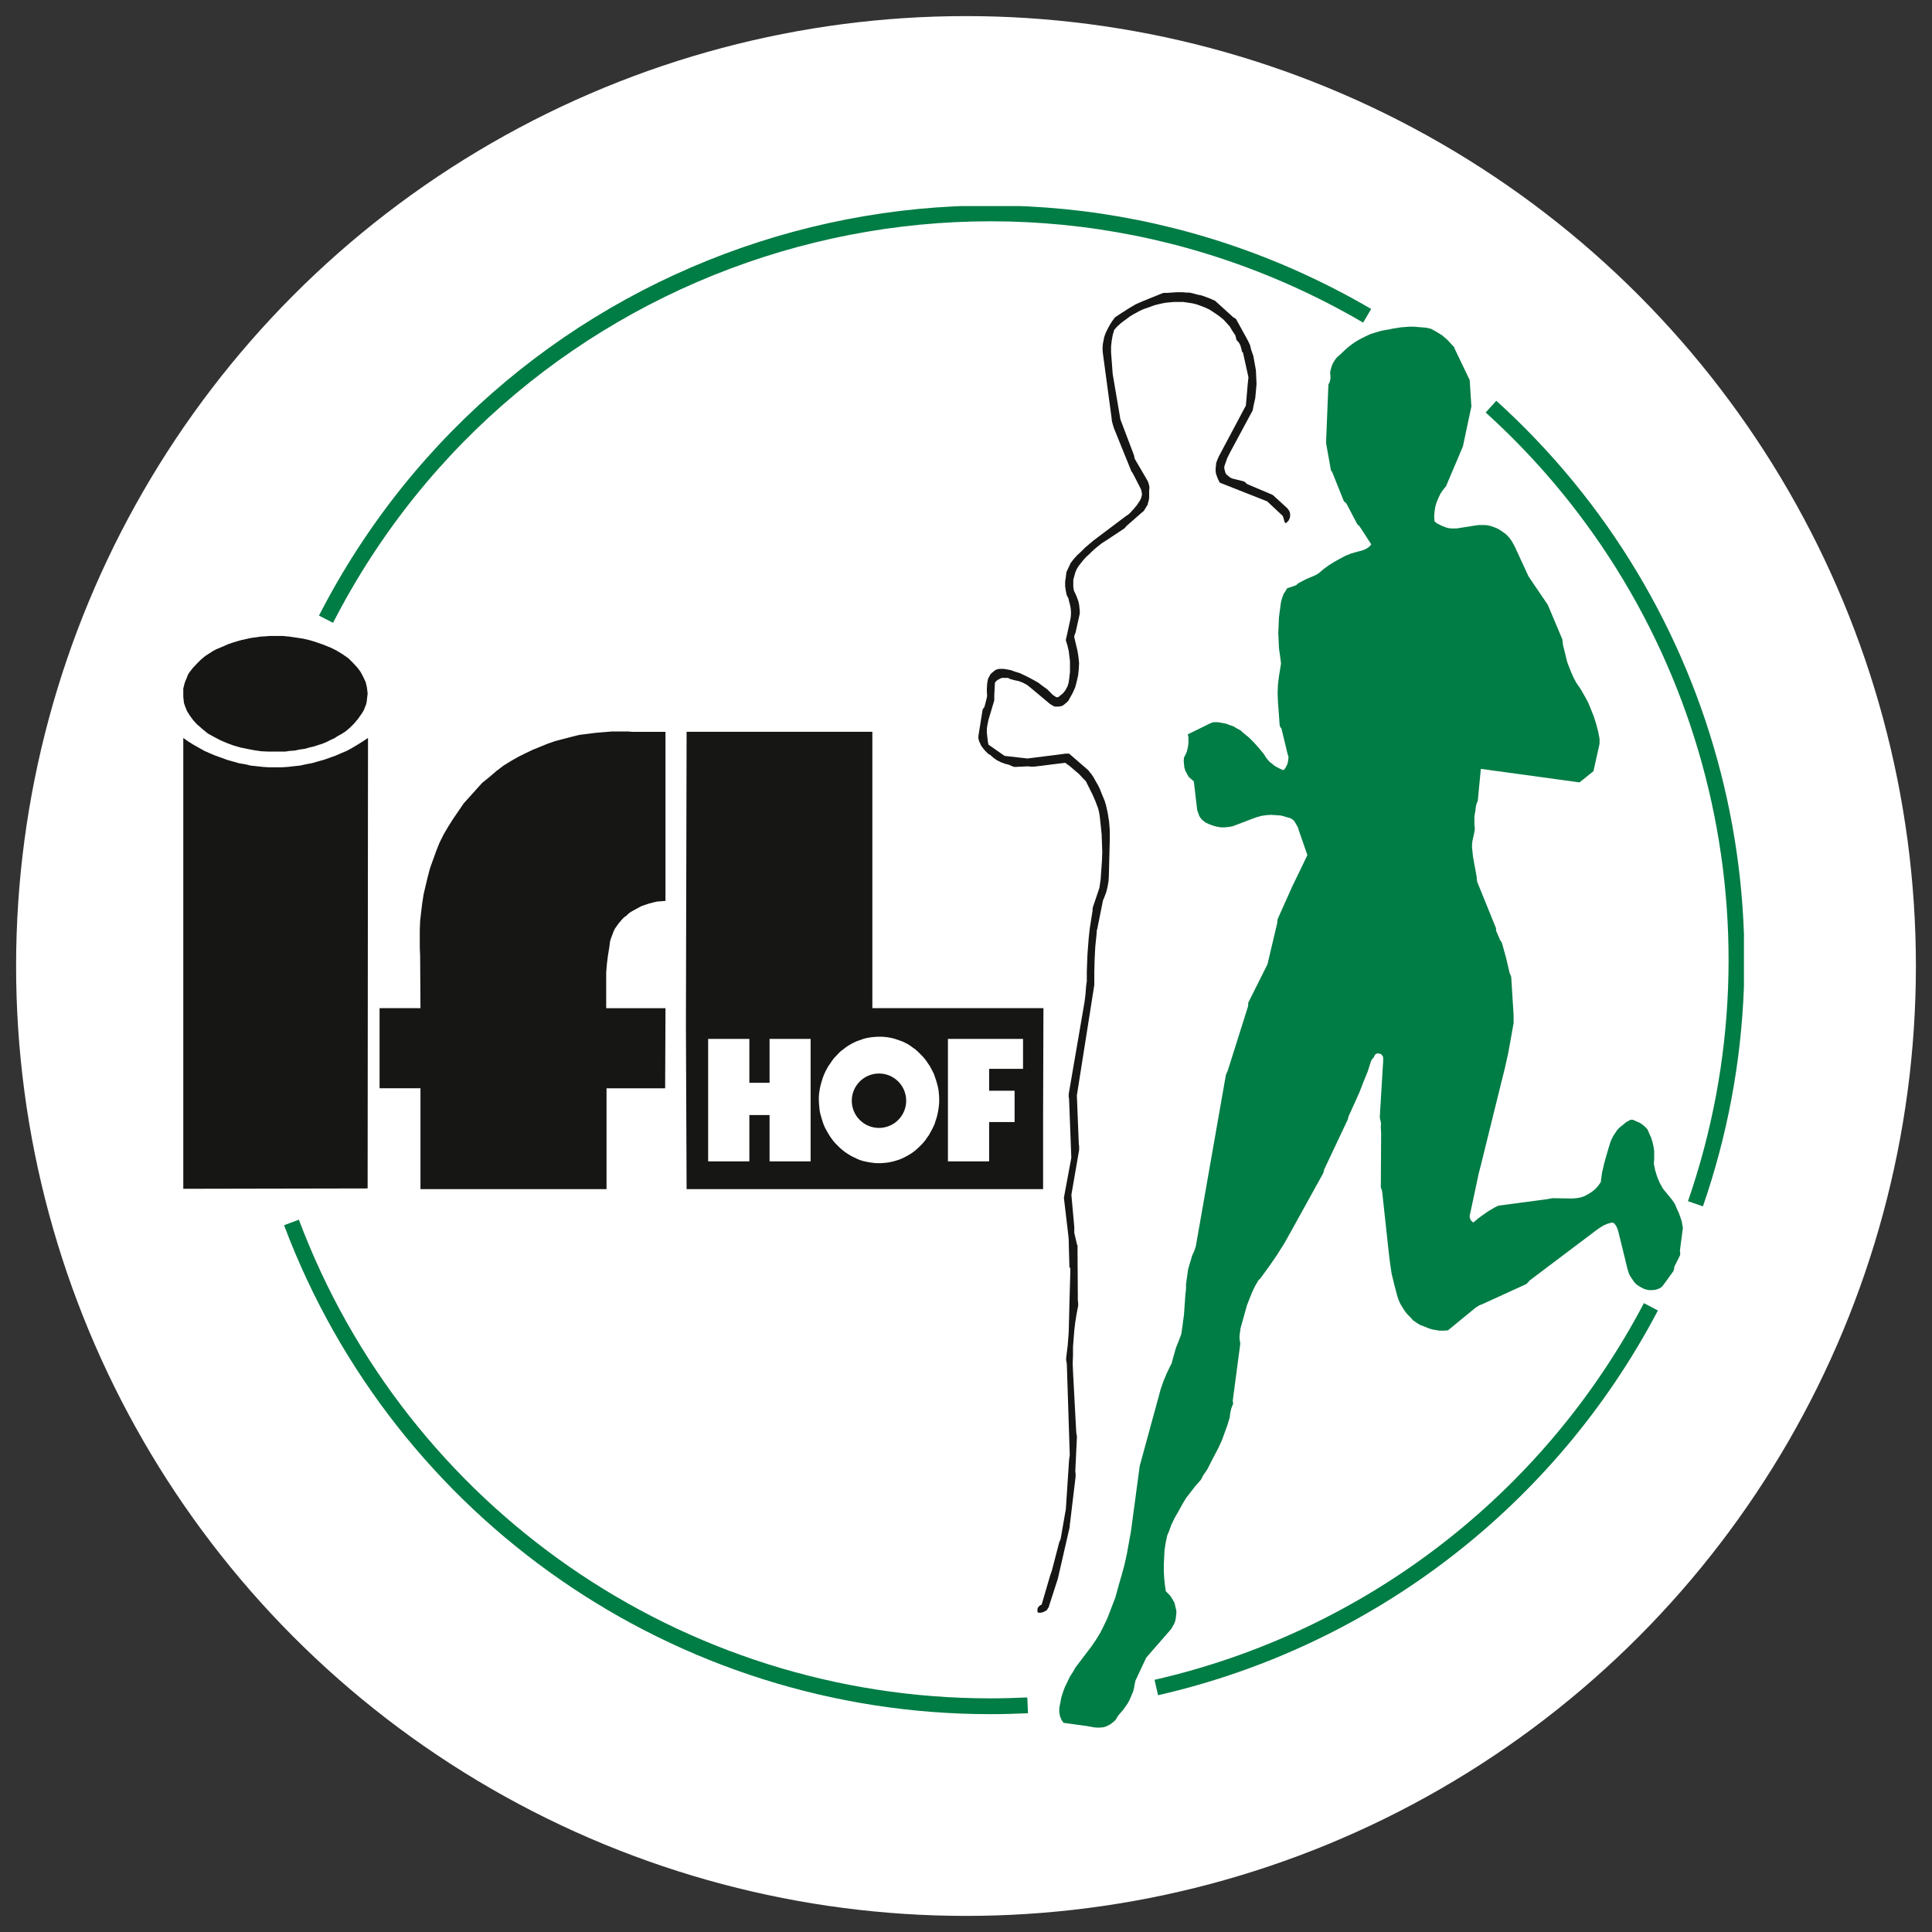
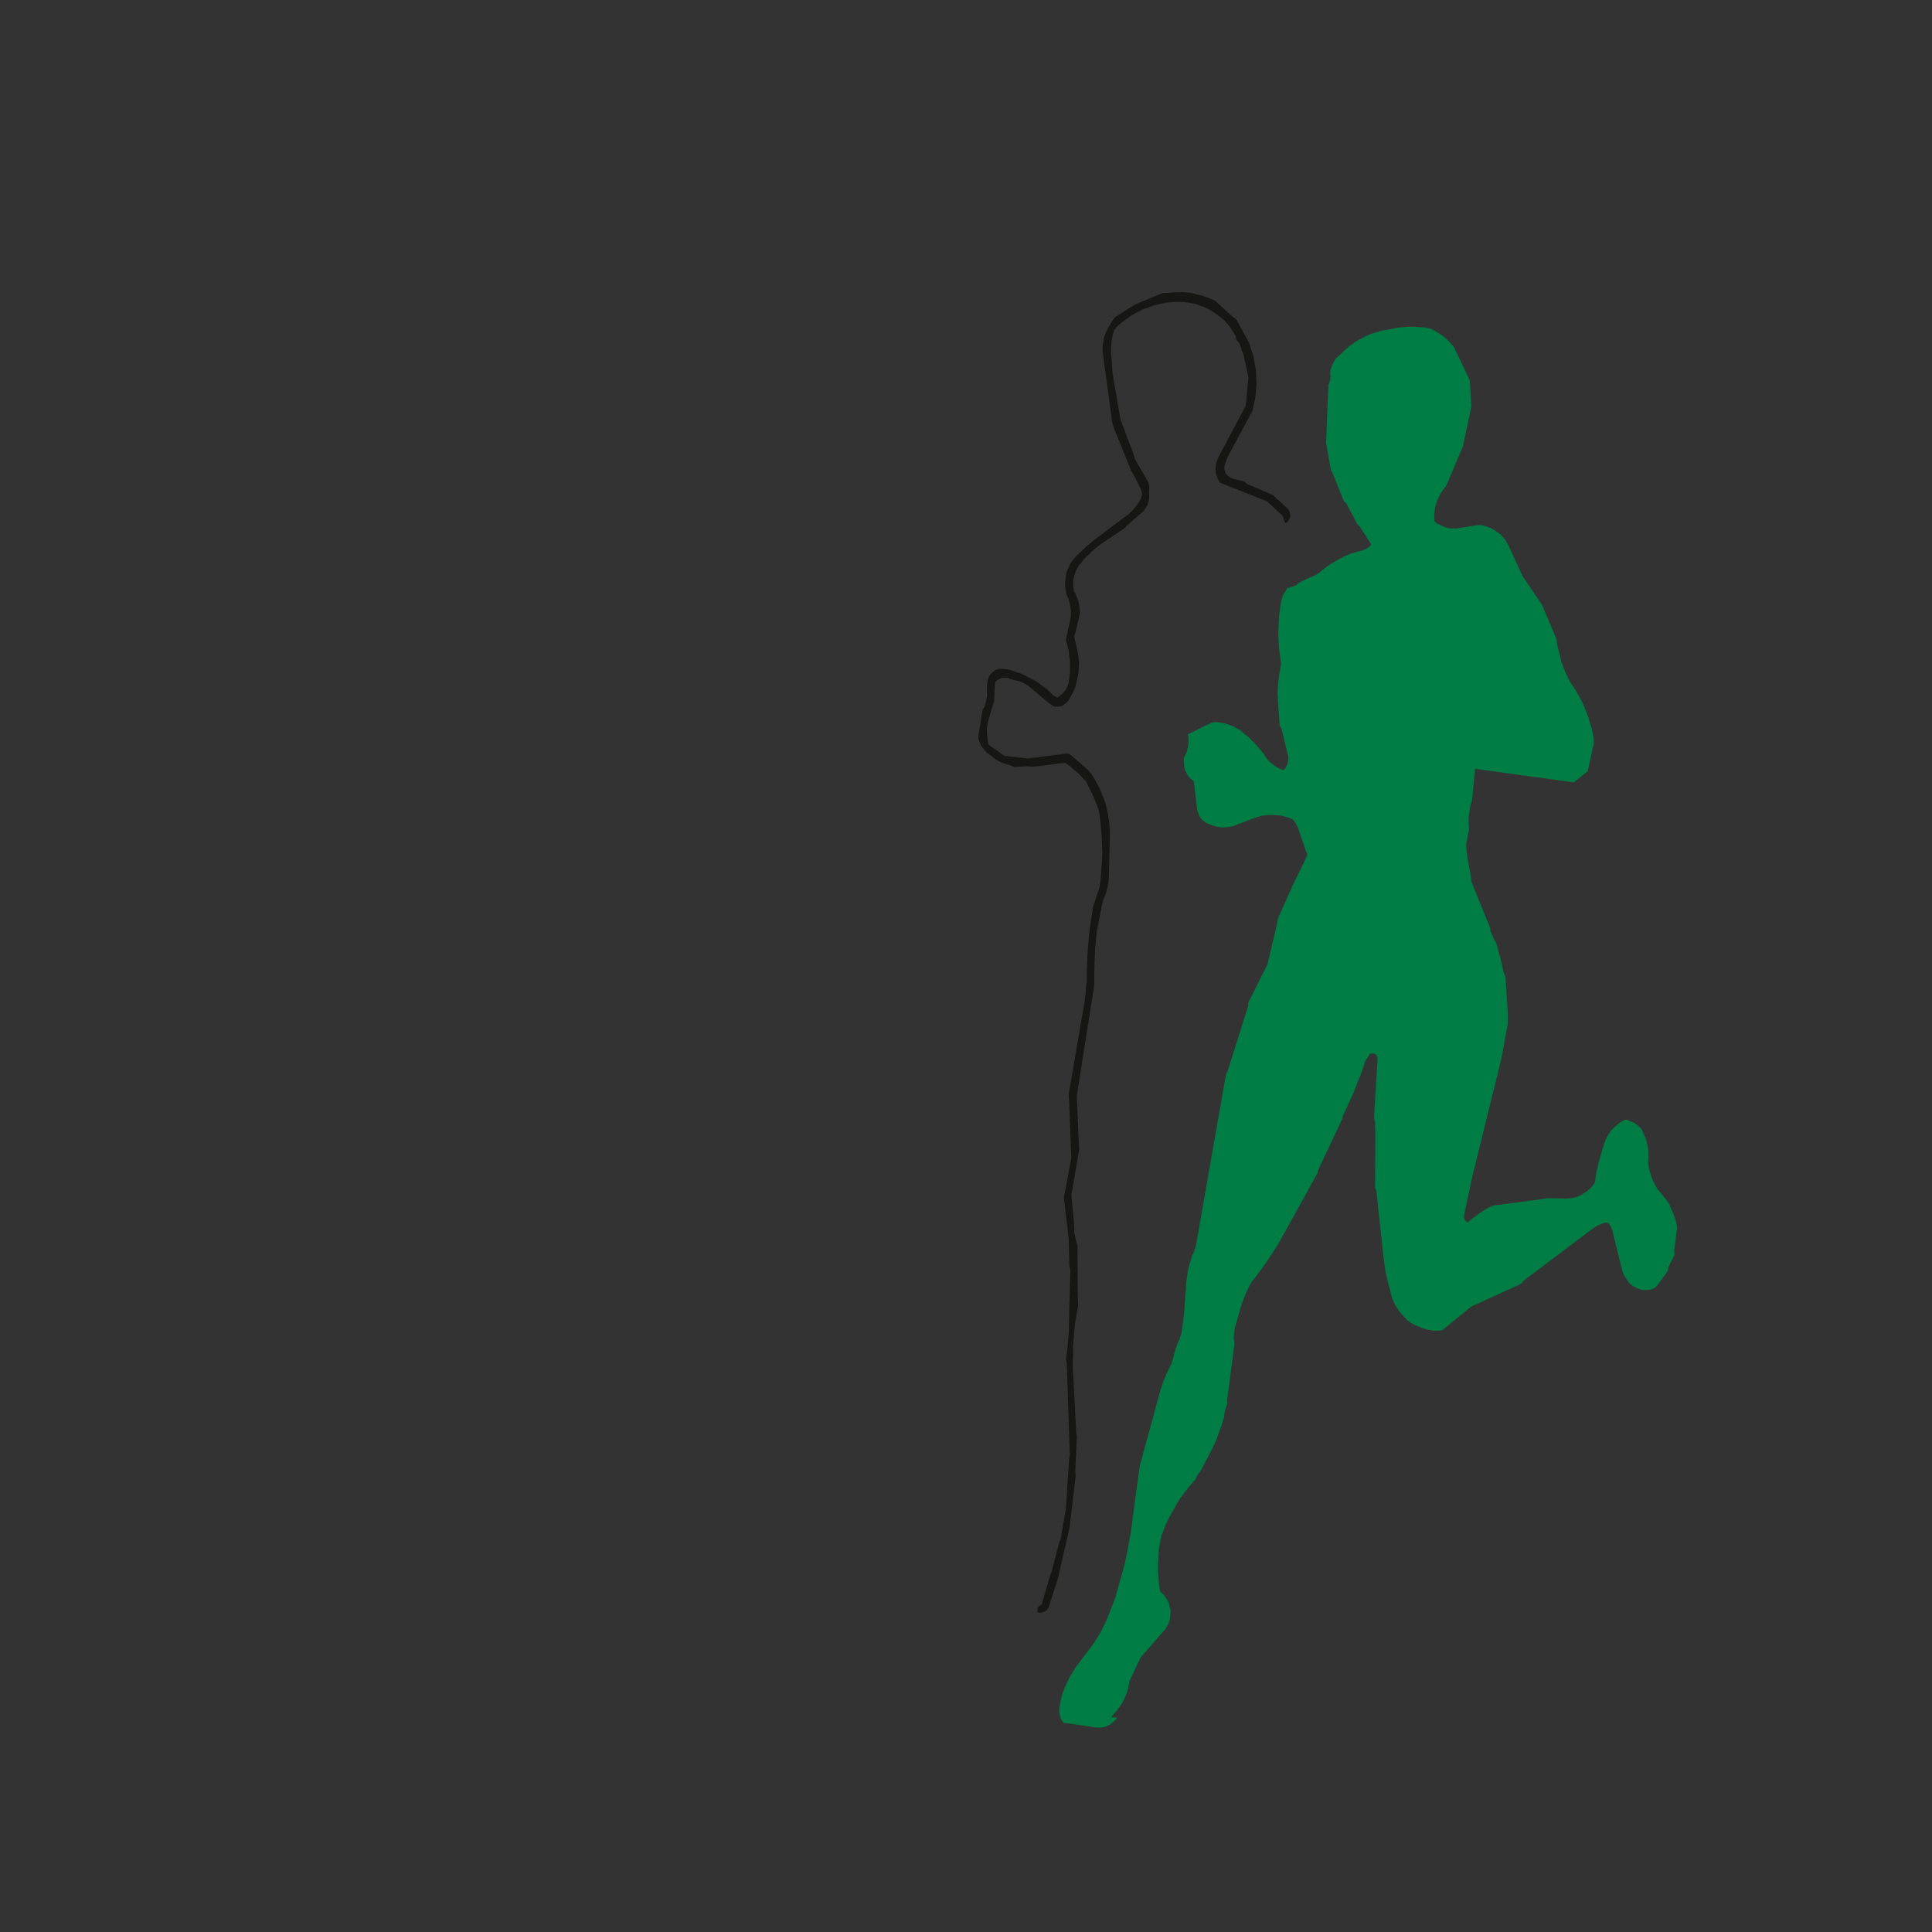
<svg xmlns="http://www.w3.org/2000/svg" id="Ebene_1" version="1.1" viewBox="0 0 240 240">
  <rect x="0" y="0" width="240" height="240" fill="#333333" stroke="none" />
  <defs>
    <clipPath id="clippath">
      <rect x="22.768" y="25.6" width="193.87" height="189.005" fill="none" />
    </clipPath>
  </defs>
  <g id="Gruppe_1483">
-     <circle id="Ellipse_1" cx="120" cy="120" r="118" fill="#fff" />
    <g id="Gruppe_1482">
      <g clip-path="url(#clippath)">
        <g id="Gruppe_1481">
-           <path id="Pfad_1" d="M40.497,76.921C63.873,31.359,119.758,13.375,165.32,36.752c1.527.783,3.032,1.609,4.513,2.476M185.216,50.514c27.551,24.932,37.549,63.908,25.4,99.023M205.081,162.337c-12.59,23.982-35.037,41.259-61.442,47.293M127.657,211.845c-1.54.068-3.113.113-4.664.113-38.622-.003-73.198-23.947-86.786-60.1" fill="none" stroke="#007c45" stroke-miterlimit="22.926" stroke-width="1.964" />
-           <path id="Pfad_2" d="M138.77,213.345l-.21.336-.336.294-.336.252-.42.211-.378.126-.463.042h-.42l-.378-.042-.923-.168-.967-.126-.882-.126-.924-.126-.168-.211-.126-.21-.084-.21-.084-.21-.042-.252-.042-.252v-.462l.127-.672.126-.672.21-.671.253-.672.294-.588.294-.63.379-.588.336-.588,1.973-2.6.547-.8.546-.882.462-.924.42-.882.5-1.3.5-1.3.378-1.386.378-1.3.379-1.386.294-1.344.252-1.386.252-1.385,1.092-8.147,2.352-8.609.251-.923.336-.967.379-.923.42-.882.252-.5v-.042l.252-.924.251-.882.336-.839.336-.882.168-1.176.168-1.259.084-1.218.084-1.219.042-.378.042-.378v-.596l.084-.588.084-.588.084-.63.168-.588.168-.546.168-.588.252-.546.167-.5.042-.126,3.737-21.291.084-.21.084-.168.084-.211.252-.8,2.226-7.055.042-.168v-.337l.084-.168,2.31-4.619,1.218-5.166v-.167l.042-.252.084-.21.882-1.974.883-1.974.923-1.89.924-1.931-1.092-3.149-.084-.295-.168-.294-.168-.295-.168-.251-.21-.168-.21-.126-.588-.168-.588-.168-.588-.042-.63-.042-.63.042-.588.084-.588.168-.588.21-1.973.756-.463.168-.5.084-.463.042h-.462l-.5-.084-.462-.126-.463-.168-.462-.211-.21-.167-.168-.126-.168-.168-.126-.168-.126-.21-.084-.252-.084-.211-.084-.251-.42-3.57-.336-.294-.294-.252-.21-.378-.21-.379-.126-.42-.042-.419-.042-.42.042-.42.168-.294.168-.379.084-.336.084-.378.042-.379v-.755l-.084-.336,2.646-1.3.378-.168.211-.042h.5l.5.084.463.083.462.168.5.168.42.252.462.252.378.336.672.546.672.672.63.714.588.715.168.294.252.336.251.294.337.252.294.252.378.21.336.168.379.168.21-.21.126-.21.126-.252.084-.252.042-.252.042-.295v-.251l-.084-.211-.756-3.149-.042-.127-.084-.084-.084-.168-.042-.168-.21-2.9-.042-1.05.042-1.05.126-1.05.168-1.008.084-.546v-.084l-.126-.966-.126-.882-.042-.967-.042-.966.042-.924.042-.966.126-.966.126-.923.084-.336.126-.379.126-.335.21-.295.211-.378,1.007-.336.168-.084.126-.126.168-.126.966-.5,1.007-.42.379-.21.126-.084.588-.5.63-.462.672-.42.672-.378.714-.379.714-.294.756-.211.756-.21.294-.126.294-.168.252-.211.168-.21-1.386-2.142-.168-.211-.126-.083-.084-.126-1.259-2.393-.084-.126-.084-.126-.168-.084-.084-.168-1.344-3.36-.042-.084-.042-.126-.126-.126-.033-.164-.587-3.276.294-7.264.168-.336.084-.379v-.378l-.042-.295.042-.335.084-.295.084-.294.126-.295.168-.294.168-.252.211-.252.251-.21.8-.756.546-.462.588-.42.63-.378.672-.336.63-.295.672-.21.714-.211.714-.126.295-.042.335-.084.547-.084.5-.083.546-.042.546-.042h.462l.547.042.546.042.5.042.546.126.126.042.671.379.672.419.63.547.547.587.336.379v.084l1.889,3.947.21,3.276-1.05,4.955-2.1,4.955-.379.463-.336.5-.252.546-.21.5-.168.587-.084.588-.042.588.042.588.294.252.336.168.336.167.336.126.378.126.379.042h.714l2.394-.379.378-.042h.714l.379.042.336.084.378.126.336.126.252.126.335.21.295.211.294.21.252.252.252.295.21.294.168.294.168.295,1.764,3.821,2.393,3.527,1.806,4.284.084.714.168.672.168.672.168.714.252.672.252.63.294.672.336.63.546.8.463.8.462.84.378.924.336.839.295.924.252.966.168.882v.63l-.756,3.4-1.732,1.392-12.257-1.68-.379,3.948-.168.42-.084.42-.042.42-.084.419-.042.42v.84l.042.42v.336l-.042.167-.084.42-.084.379-.084.378-.042.378v.42l.042.379.042.42.042.378.462,2.52v.252l.042.21.042.168,2.268,5.588.042.126v.294l.084.168.379.883.084.167.126.168.084.211.5,1.806.42,1.806.084.21.083.168.042.168.294,4.7v1.008l-.336,1.89-.335,1.847-.42,1.89-.463,1.847-2.519,10.2-.252.966-1.092,5.123-.042.126v.167l.042.168.042.126.042.126.084.084.126.126.126.084.588-.5.63-.462.672-.463.714-.42.336-.167.21-.084,6-.8.672-.126,2.436.042.546-.042.5-.084.5-.168.463-.252.462-.294.42-.336.336-.379.335-.462.168-1.218.295-1.259.336-1.176.378-1.26.168-.42.21-.419.252-.379.252-.378.336-.336.378-.294.336-.295.379-.21.126-.084.168-.042h.168l.126.042.378.168.378.168.336.21.294.252.252.252.126.168.21.5.211.462.168.546.126.547.084.546v1.05l-.042.546.168.84.252.8.295.714.42.756.378.462.378.463.379.462.335.5.252.588.252.546.211.588.168.546.084.546.042.126-.378,2.9.042.252v.21l-.084.21-.63,1.26-.042.126v.168l-.042.168-.084.168-1.092,1.511-.335.42-.379.211-.378.126-.42.042h-.42l-.378-.084-.336-.126-.378-.21-.336-.211-.211-.168-.21-.252-.168-.251-.168-.252-.168-.252-.126-.295-.084-.252-.084-.294-1.176-4.787-.084-.21-.084-.21-.126-.21-.126-.168-.084-.084-.126-.042-.126-.042-.126.042-.462.126-.463.21-.42.252-.419.294-8.357,6.3-.126.168-.126.126-.126.126-5.418,2.477-.419.168-.42.252-3.486,2.856-.5.042h-.547l-.5-.084-.463-.084-.5-.168-.5-.211-.462-.167-.462-.295-.42-.294-.336-.379-.378-.378-.295-.378-.294-.463-.252-.42-.21-.462-.168-.5-.379-1.427-.335-1.386-.211-1.428-.168-1.427-.8-7.391-.042-.127-.035-.122-.084-.168v-.168l.042-6.551-.042-.839v-.174l.042-.168-.042-.168v-.126l-.084-.294-.042-.294.378-6.3.042-.546v-.588l-.084-.168-.126-.168-.168-.084-.168-.042h-.21l-.168.083-.126.126-.084.21-.084.126-.126.126-.084.126-.084.168-.42,1.3-.5,1.218-.5,1.3-.546,1.218-.8,1.763-.042.126-.042.167-.042.168-.084.168-2.814,5.963-.042.126-.042.168-.042.167-.083.168-3.948,7.139-.8,1.427-.924,1.47-.924,1.344-1.007,1.386-.126.168-.126.126-.126.126-.42.714-.379.8-.336.84-.294.755-.8,2.856-.042.336-.042.295-.042.335v.336l.042.252.042.252v.211l-.923,6.971v.084l.042.126v.211l-.042.084-.168.42-.084.335-.084.42-.042.42-.294.966-.336.924-.336.924-.419.923-.463.882-.462.883-.463.923-.546.8-.084.168-.084.167-.084.168-.672.756-.587.756-.588.756-.5.839-.462.84-.462.8-.42.882-.336.924-.084.168-.084.21-.042.211-.168.8-.126.84-.042.882-.042.8v.882l.042.84.084.84.126.839.252.252.252.252.21.294.168.295.168.294.084.295.084.378.084.336v.336l-.042.378-.042.336-.084.336-.126.294-.168.295-.168.294-.252.295-2.856,3.275-1.218,2.6-.126.252-.084.42-.084.462-.126.5-.211.5-.21.5-.252.462-.294.42-.295.42-.378.42-.211.251-.13.221Z" fill="#007c45" fill-rule="evenodd" />
+           <path id="Pfad_2" d="M138.77,213.345l-.21.336-.336.294-.336.252-.42.211-.378.126-.463.042h-.42l-.378-.042-.923-.168-.967-.126-.882-.126-.924-.126-.168-.211-.126-.21-.084-.21-.084-.21-.042-.252-.042-.252v-.462l.127-.672.126-.672.21-.671.253-.672.294-.588.294-.63.379-.588.336-.588,1.973-2.6.547-.8.546-.882.462-.924.42-.882.5-1.3.5-1.3.378-1.386.378-1.3.379-1.386.294-1.344.252-1.386.252-1.385,1.092-8.147,2.352-8.609.251-.923.336-.967.379-.923.42-.882.252-.5v-.042l.252-.924.251-.882.336-.839.336-.882.168-1.176.168-1.259.084-1.218.084-1.219.042-.378.042-.378v-.596l.084-.588.084-.588.084-.63.168-.588.168-.546.168-.588.252-.546.167-.5.042-.126,3.737-21.291.084-.21.084-.168.084-.211.252-.8,2.226-7.055.042-.168v-.337l.084-.168,2.31-4.619,1.218-5.166v-.167l.042-.252.084-.21.882-1.974.883-1.974.923-1.89.924-1.931-1.092-3.149-.084-.295-.168-.294-.168-.295-.168-.251-.21-.168-.21-.126-.588-.168-.588-.168-.588-.042-.63-.042-.63.042-.588.084-.588.168-.588.21-1.973.756-.463.168-.5.084-.463.042h-.462l-.5-.084-.462-.126-.463-.168-.462-.211-.21-.167-.168-.126-.168-.168-.126-.168-.126-.21-.084-.252-.084-.211-.084-.251-.42-3.57-.336-.294-.294-.252-.21-.378-.21-.379-.126-.42-.042-.419-.042-.42.042-.42.168-.294.168-.379.084-.336.084-.378.042-.379v-.755l-.084-.336,2.646-1.3.378-.168.211-.042h.5l.5.084.463.083.462.168.5.168.42.252.462.252.378.336.672.546.672.672.63.714.588.715.168.294.252.336.251.294.337.252.294.252.378.21.336.168.379.168.21-.21.126-.21.126-.252.084-.252.042-.252.042-.295v-.251l-.084-.211-.756-3.149-.042-.127-.084-.084-.084-.168-.042-.168-.21-2.9-.042-1.05.042-1.05.126-1.05.168-1.008.084-.546v-.084l-.126-.966-.126-.882-.042-.967-.042-.966.042-.924.042-.966.126-.966.126-.923.084-.336.126-.379.126-.335.21-.295.211-.378,1.007-.336.168-.084.126-.126.168-.126.966-.5,1.007-.42.379-.21.126-.084.588-.5.63-.462.672-.42.672-.378.714-.379.714-.294.756-.211.756-.21.294-.126.294-.168.252-.211.168-.21-1.386-2.142-.168-.211-.126-.083-.084-.126-1.259-2.393-.084-.126-.084-.126-.168-.084-.084-.168-1.344-3.36-.042-.084-.042-.126-.126-.126-.033-.164-.587-3.276.294-7.264.168-.336.084-.379v-.378l-.042-.295.042-.335.084-.295.084-.294.126-.295.168-.294.168-.252.211-.252.251-.21.8-.756.546-.462.588-.42.63-.378.672-.336.63-.295.672-.21.714-.211.714-.126.295-.042.335-.084.547-.084.5-.083.546-.042.546-.042h.462l.547.042.546.042.5.042.546.126.126.042.671.379.672.419.63.547.547.587.336.379v.084l1.889,3.947.21,3.276-1.05,4.955-2.1,4.955-.379.463-.336.5-.252.546-.21.5-.168.587-.084.588-.042.588.042.588.294.252.336.168.336.167.336.126.378.126.379.042h.714l2.394-.379.378-.042l.379.042.336.084.378.126.336.126.252.126.335.21.295.211.294.21.252.252.252.295.21.294.168.294.168.295,1.764,3.821,2.393,3.527,1.806,4.284.084.714.168.672.168.672.168.714.252.672.252.63.294.672.336.63.546.8.463.8.462.84.378.924.336.839.295.924.252.966.168.882v.63l-.756,3.4-1.732,1.392-12.257-1.68-.379,3.948-.168.42-.084.42-.042.42-.084.419-.042.42v.84l.042.42v.336l-.042.167-.084.42-.084.379-.084.378-.042.378v.42l.042.379.042.42.042.378.462,2.52v.252l.042.21.042.168,2.268,5.588.042.126v.294l.084.168.379.883.084.167.126.168.084.211.5,1.806.42,1.806.084.21.083.168.042.168.294,4.7v1.008l-.336,1.89-.335,1.847-.42,1.89-.463,1.847-2.519,10.2-.252.966-1.092,5.123-.042.126v.167l.042.168.042.126.042.126.084.084.126.126.126.084.588-.5.63-.462.672-.463.714-.42.336-.167.21-.084,6-.8.672-.126,2.436.042.546-.042.5-.084.5-.168.463-.252.462-.294.42-.336.336-.379.335-.462.168-1.218.295-1.259.336-1.176.378-1.26.168-.42.21-.419.252-.379.252-.378.336-.336.378-.294.336-.295.379-.21.126-.084.168-.042h.168l.126.042.378.168.378.168.336.21.294.252.252.252.126.168.21.5.211.462.168.546.126.547.084.546v1.05l-.042.546.168.84.252.8.295.714.42.756.378.462.378.463.379.462.335.5.252.588.252.546.211.588.168.546.084.546.042.126-.378,2.9.042.252v.21l-.084.21-.63,1.26-.042.126v.168l-.042.168-.084.168-1.092,1.511-.335.42-.379.211-.378.126-.42.042h-.42l-.378-.084-.336-.126-.378-.21-.336-.211-.211-.168-.21-.252-.168-.251-.168-.252-.168-.252-.126-.295-.084-.252-.084-.294-1.176-4.787-.084-.21-.084-.21-.126-.21-.126-.168-.084-.084-.126-.042-.126-.042-.126.042-.462.126-.463.21-.42.252-.419.294-8.357,6.3-.126.168-.126.126-.126.126-5.418,2.477-.419.168-.42.252-3.486,2.856-.5.042h-.547l-.5-.084-.463-.084-.5-.168-.5-.211-.462-.167-.462-.295-.42-.294-.336-.379-.378-.378-.295-.378-.294-.463-.252-.42-.21-.462-.168-.5-.379-1.427-.335-1.386-.211-1.428-.168-1.427-.8-7.391-.042-.127-.035-.122-.084-.168v-.168l.042-6.551-.042-.839v-.174l.042-.168-.042-.168v-.126l-.084-.294-.042-.294.378-6.3.042-.546v-.588l-.084-.168-.126-.168-.168-.084-.168-.042h-.21l-.168.083-.126.126-.084.21-.084.126-.126.126-.084.126-.084.168-.42,1.3-.5,1.218-.5,1.3-.546,1.218-.8,1.763-.042.126-.042.167-.042.168-.084.168-2.814,5.963-.042.126-.042.168-.042.167-.083.168-3.948,7.139-.8,1.427-.924,1.47-.924,1.344-1.007,1.386-.126.168-.126.126-.126.126-.42.714-.379.8-.336.84-.294.755-.8,2.856-.042.336-.042.295-.042.335v.336l.042.252.042.252v.211l-.923,6.971v.084l.042.126v.211l-.042.084-.168.42-.084.335-.084.42-.042.42-.294.966-.336.924-.336.924-.419.923-.463.882-.462.883-.463.923-.546.8-.084.168-.084.167-.084.168-.672.756-.587.756-.588.756-.5.839-.462.84-.462.8-.42.882-.336.924-.084.168-.084.21-.042.211-.168.8-.126.84-.042.882-.042.8v.882l.042.84.084.84.126.839.252.252.252.252.21.294.168.295.168.294.084.295.084.378.084.336v.336l-.042.378-.042.336-.084.336-.126.294-.168.295-.168.294-.252.295-2.856,3.275-1.218,2.6-.126.252-.084.42-.084.462-.126.5-.211.5-.21.5-.252.462-.294.42-.295.42-.378.42-.211.251-.13.221Z" fill="#007c45" fill-rule="evenodd" />
          <path id="Pfad_3" d="M130.316,199.5l-.041.16-.12.16-.08.16-.16.121-.16.08-.16.08-.16.04-.2.041h-.24l-.041-.041-.08-.08v-.32l.041-.16.08-.121.08-.08.079-.08.121-.08.12-.04,1.042-3.567.08-.241.121-.321.962-3.687.12-.241.04-.16.041-.2.481-2.767.04-.24.041-.2.04-.241.4-6.093.04-.321.041-.24v-.241l-.362-11.185-.04-.2-.041-.241v-.241l.2-1.644.12-1.643.041-1.6.04-1.684.121-4.329v-.16l-.041-.16-.08-.12v-.16l-.08-2.886v-.241l-.04-.521-.562-4.77.922-4.971-.28-7.336-.041-.2v-.4l1.964-11.424.12-.962.08-1.042.041-.321.04-.2v-1.249l.041-1.082.04-1.042.08-1.042.08-1.042.12-1.083.16-1.042.16-1,.04-.241v-.24l.041-.2.8-2.365.16-1.083.08-1.162.08-1.122.04-1.082-.04-1.163-.04-1.082-.121-1.163-.118-1.089-.08-.481-.121-.481-.32-.842-.362-.841-.4-.8-.4-.8-.04-.08-.321-.32-.521-.562-.561-.481-.562-.48-.6-.441-3.848.48h-.481l-.241-.04-1.724.08-.16-.041-.28-.12-.28-.12-.481-.121-.521-.2-.48-.241-.442-.321-.361-.32-.079-.041-.2-.12-.2-.2-.2-.2-.16-.2-.16-.2-.16-.241-.121-.28-.12-.241-.04-.2-.041-.12v-.321l.521-3.246.041-.121.08-.08.08-.12.04-.08.241-.922.04-.2.041-.2-.041-.722.041-.761.04-.241.041-.28.079-.241.121-.2.12-.24.2-.2.2-.16.2-.16.16-.08.16-.041.16-.04h.6l.481.08.4.08.441.16.642.2.6.28.562.28.6.321.562.321.52.4.562.4.441.441.16.16.12.12.2.121.16.12.161.04h.079l.08-.04.08-.04.08-.08.2-.16.2-.16.16-.2.16-.2.12-.24.12-.2.08-.241.08-.28.08-.6.08-.682v-1.367l-.08-.641-.08-.641-.16-.682-.2-.642.521-2.365.08-.4.04-.4v-.4l-.04-.441-.08-.4-.12-.441-.08-.361-.2-.361-.12-.562-.08-.561v-.6l.08-.521.08-.642.28-.6.241-.52.4-.522.4-.441.521-.48.481-.481.521-.441.521-.441,3.888-2.926.562-.4.48-.521.441-.521.4-.6.08-.16.08-.2.04-.16.04-.16v-.2l-.04-.2-.04-.2-.08-.2-.922-1.8-.12-.2-.121-.16-.04-.12-1.964-4.85-.16-.4-.12-.4-.121-.441-.04-.4-1.077-7.996-.04-.4v-.4l.04-.441.08-.4.08-.4.121-.362.16-.361.2-.4.241-.441.28-.441.241-.32.08-.121.841-.561.882-.562.883-.521.921-.4,2.29-.929.241-.08h.441l.561-.04.642-.041h.641l.6.041h.28l.4.079.561.16.6.121.562.2.521.2.521.241h.04l2.205,2,.08.08.08.041.16.08.12.12,1.484,2.698.241.521.12.521.281.8.16.883.16.882.041.842.04.882-.08.922-.079.841-.2.883-.12.641-2.804,5.209-.361.721-.28.8-.08.241v.28l.08.28.08.28.16.2.2.16.2.161.241.12,1.443.361.16.08.12.12.08.08.12.08,3.127,1.323,1.8,1.644.16.2.121.2.08.241v.441l-.08.241-.121.241-.16.16-.12.12h-.08l-.08-.041-.04-.079-.08-.281-.08-.28-.04-.12-.081-.121-1.883-1.763-5.893-2.325-.2-.4-.161-.4-.12-.361-.04-.441.04-.441.04-.4.16-.441.16-.362,3.367-6.333.241-2.807.08-.682-.68-3.084-.08-.08-.08-.121v-.12l-.08-.28-.08-.28-.12-.241-.16-.241-.08-.041-.04-.079-.08-.08-.041-.08v-.08l-.04-.16-.041-.16-.04-.12-.08-.121-.321-.48-.28-.481-.4-.441-.361-.4-.441-.361-.441-.32-.481-.321-.441-.28-.521-.241-.521-.2-.562-.2-.52-.12-.522-.08-.561-.08h-1.162l-.481.04-.441.041-.481.08-.521.12-.48.12-.441.16-.442.16-.48.16-.441.2-.441.241-.441.241-.4.241-.361.28-.4.28-.4.321-.361.321-.32.361-.08.08-.2.682-.12.682-.08.721v.717l.2,2.686.962,5.653,1.684,4.449.04.2.041.2.08.16,1.523,2.605.121.28.08.321.04.28-.04.321v.922l-.041.28-.08.28-.08.321-.16.241-.16.28-.16.241-.241.2-1.924,1.683-.121.16-.12.121-.12.08-2.245,1.483-.441.28-.4.321-.4.321-.4.361-.362.361-.361.321-.361.4-.321.4-.28.361-.241.4-.16.4-.121.442-.12.441v.882l.079.48.161.321.16.361.121.321.12.361.08.361.04.362.041.4v.361l-.241,1.083-.241,1.083-.04.2-.08.16-.04.12-.041.16v.12l.4,1.684.12.762.08.761-.04.762-.08.762-.16.721-.2.762-.321.722-.361.641-.121.241-.16.2-.24.2-.241.2-.2.12-.2.041-.2.04h-.481l-.2-.08-.2-.12-.2-.121-2.445-2.044-.4-.321-.521-.28-.521-.2-.561-.12-.441-.121-.121-.04-.2-.12h-.8l-.241.12-.241.121-.2.16-.16.2-.08,1.6v.6l-.722,2.405-.079.4-.08.4-.041.362v.4l.041.4.04.361.041.361.079.4,2.005,1.4,2.846.321,4.128-.521.562-.08h.481l2.405,2.084.2.28.12.121.321.48.241.441.28.481.241.48.2.521.2.481.2.481.16.521.12.521.12.561.08.521.08.521.041.521.04.562v1.058l-.12,4.65-.041.6-.12.681-.16.642-.241.641-.08.2-.08.16-.04.2-.682,3.407-.04.08-.041.562-.16,1.563-.08,1.6-.04,1.564v1.563l-2.165,13.709.241,6.054.04.2v.521l-.962,5.571.361,4.009v.721l.28,1.2.041.2.08.16v.2l.04,6.654.041.241v.4l-.2,1.042-.16,1-.121,1-.08,1.042-.08,1v1.042l-.04,1.042.04,1,.4,7.536.04.281.041.2v.2l-.2,4.209.04.241v.4l-.682,5.692-.04.241v.2l-.041.241-1.443,6.294-1.093,3.389Z" fill="#161615" fill-rule="evenodd" />
-           <path id="Pfad_4" d="M85.292,147.717l-.084-20.278.084-36.533h23.076v34.332h21.251l-.042,13.546v8.932h-44.285ZM52.232,147.717v-12.53h-5.08v-9.949h5.081l-.042-6.477-.043-1.058v-2.2l.043-1.1.126-1.1.127-1.057.169-1.1.254-1.1.254-1.058.3-1.143.381-1.057.38-1.06.423-1.057.508-1.016.594-1.016.592-.932.669-.976.635-.932.762-.846.762-.847.763-.848.889-.719.888-.762.889-.676.888-.55.889-.508.847-.425.973-.465.933-.38.93-.382.974-.337.974-.253.973-.255,1.017-.254,1.015-.126.975-.127,1.014-.085,1.017-.085h2.076l.507.042h4.11v21l-.55.044-.509.042-.548.127-.467.127-.508.17-.465.169-.464.254-.467.254-.3.169-.3.212-.254.253-.3.212-.255.254-.254.3-.211.253-.212.3-.211.3-.168.34-.126.338-.128.34-.127.337-.076.32-.043.382-.042.3-.17,1.058-.126,1.016-.084,1.016v4.445h7.365l-.042,9.949h-7.281v12.53h-23.113v-.005ZM22.768,147.675v-56.006l.593.423.678.423.676.381.678.382.677.3.72.3.719.254.678.253.762.213.72.21.762.128.72.17.8.084.762.084.72.043h1.566l.769-.05.72-.084.8-.084.763-.17.717-.129.721-.21.762-.213.718-.253.719-.254.679-.3.719-.3.682-.374.635-.381.677-.423.635-.423-.047,55.962-22.9.044ZM22.768,86.166v-.635l.085-.338.085-.34.13-.337.126-.3.127-.34.17-.3.421-.55.509-.55.509-.509.549-.465.467-.3.464-.3.466-.253.509-.211.506-.211.465-.212.51-.171.548-.169.593-.168.594-.128.551-.126.633-.084.593-.085.635-.042.549-.042h1.525l.889.084.848.127.846.127.888.211.805.254.847.3.845.339.763.379.763.467.719.507.634.635.466.508.38.508.339.635.3.635.084.337.084.382.042.38.042.339-.042.339-.042.38-.042.34-.083.338-.127.3-.127.339-.17.3-.17.255-.423.593-.465.551-.507.507-.55.465-.466.3-.465.253-.465.3-.467.211-.507.256-.508.21-.549.17-.509.17-.549.127-.593.168-.635.085-.593.127-.635.043-.55.084h-2.082l-.889-.042-.887-.127-.889-.17-.805-.168-.889-.255-.8-.3-.8-.339-.805-.422-.762-.423-.677-.551-.679-.593-.465-.509-.435-.592-.34-.548-.253-.635-.126-.382-.039-.378-.042-.384v-.381ZM117.755,144.266v-15.211h9.33v3.718h-4.212v2.72h3.163v3.894h-3.163v4.88h-5.118ZM101.718,136.653v-.381l.03-.413.064-.413.064-.382.1-.4.11-.382.127-.4.143-.381.159-.348.19-.367.208-.366.222-.317.224-.333.254-.334.271-.286.286-.3.206-.208.238-.191.24-.175.238-.192.238-.158.27-.16.272-.159.269-.128.27-.126.287-.1.287-.1.27-.1.3-.08.3-.062.3-.049.285-.031.383-.031.364-.015h.381l.38.031.366.046.366.065.379.094.351.111.365.127.35.127.332.158.335.176.317.206.3.225.3.206.285.256.273.268.285.286.255.287.253.318.208.317.221.317.192.35.191.366.16.333.126.381.127.366.111.382.1.381.078.38.048.381.033.4.014.4v.4l-.03.381-.048.4-.063.381-.079.382-.1.38-.126.38-.112.366-.16.365-.175.35-.191.349-.191.35-.224.3-.223.335-.252.3-.256.286-.27.255-.27.253-.3.256-.3.223-.3.19-.334.192-.334.175-.333.159-.365.144-.366.11-.349.1-.365.078-.381.065-.366.032-.38.03h-.366l-.382-.014-.38-.048-.35-.049-.381-.08-.365-.077-.35-.112-.351-.143-.332-.16-.334-.159-.332-.191-.32-.206-.3-.207-.3-.239-.285-.255-.256-.254-.274-.273-.255-.3-.239-.318-.207-.3-.207-.347-.191-.336-.191-.349-.158-.365-.128-.364-.111-.367-.11-.38-.1-.366-.064-.4-.039-.403-.033-.38-.017-.398ZM87.968,144.267v-15.212h5.119v5.451h2.511v-5.451h5.1v15.212h-5.1v-5.754h-2.511v5.754h-5.119ZM109.19,133.355c1.867,0,3.38,1.513,3.38,3.38s-1.513,3.38-3.38,3.38-3.38-1.513-3.38-3.38h0c.003-1.865,1.515-3.377,3.38-3.38" fill="#161615" fill-rule="evenodd" />
        </g>
      </g>
    </g>
  </g>
</svg>